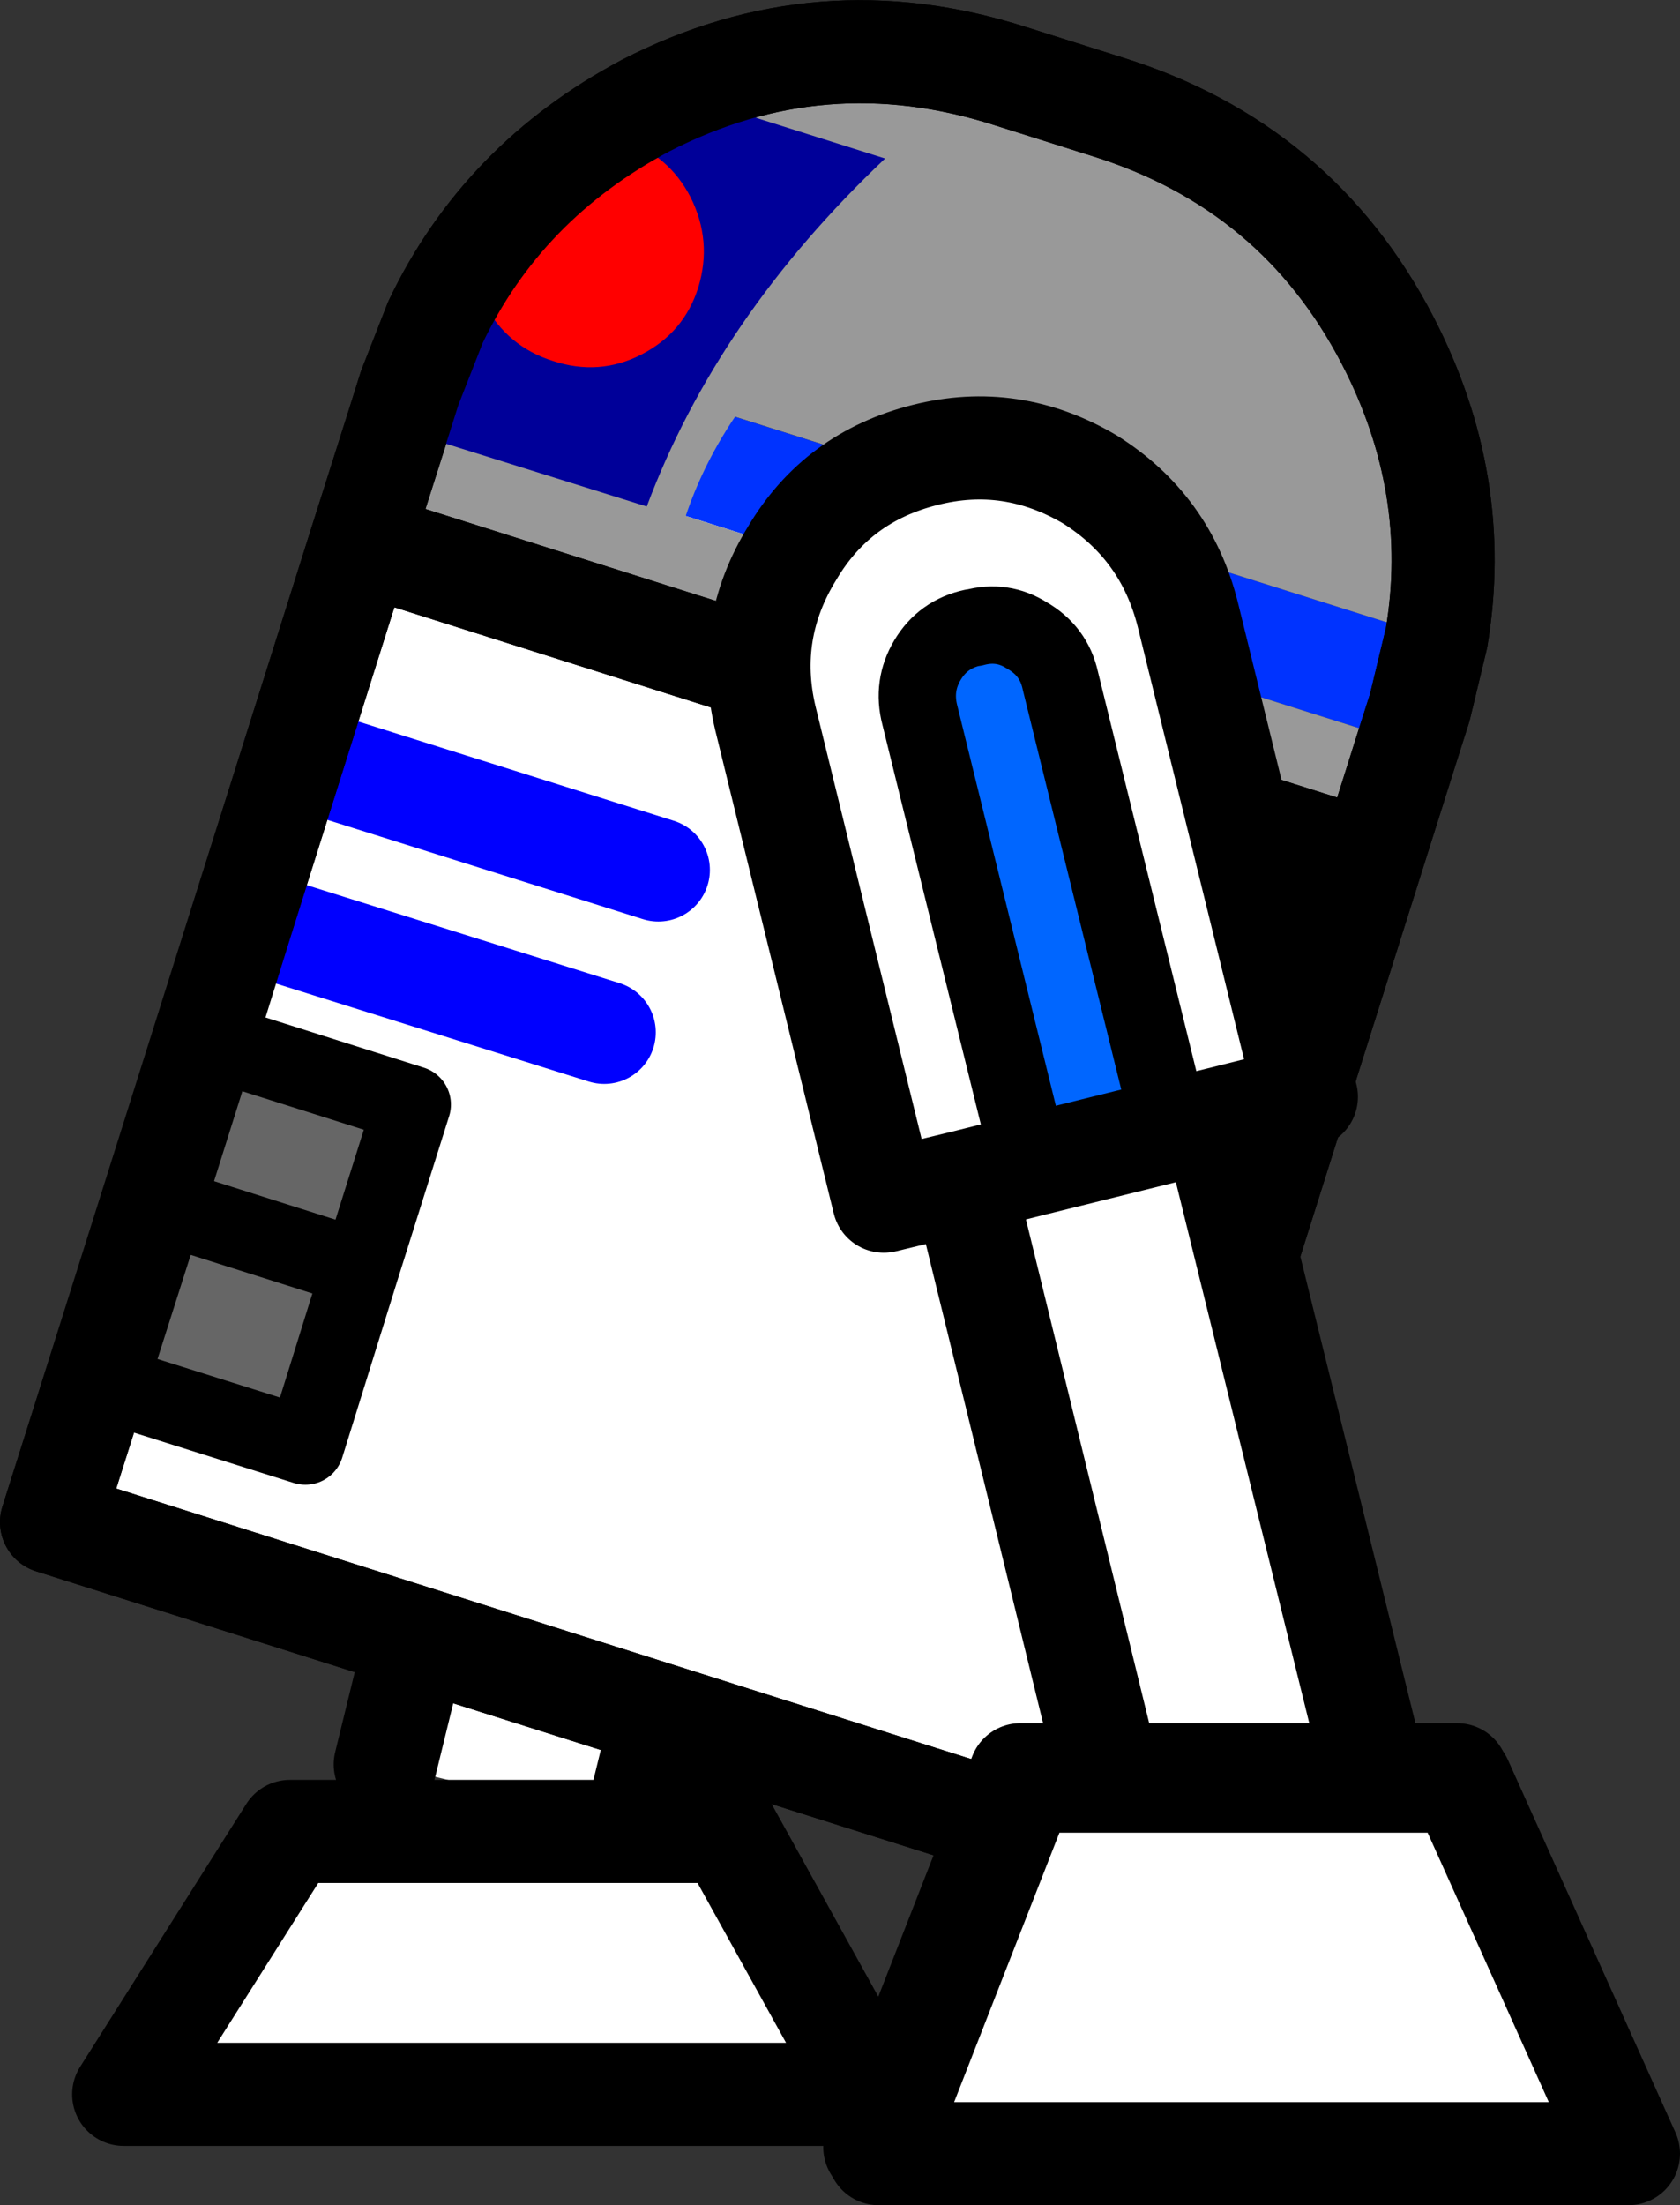
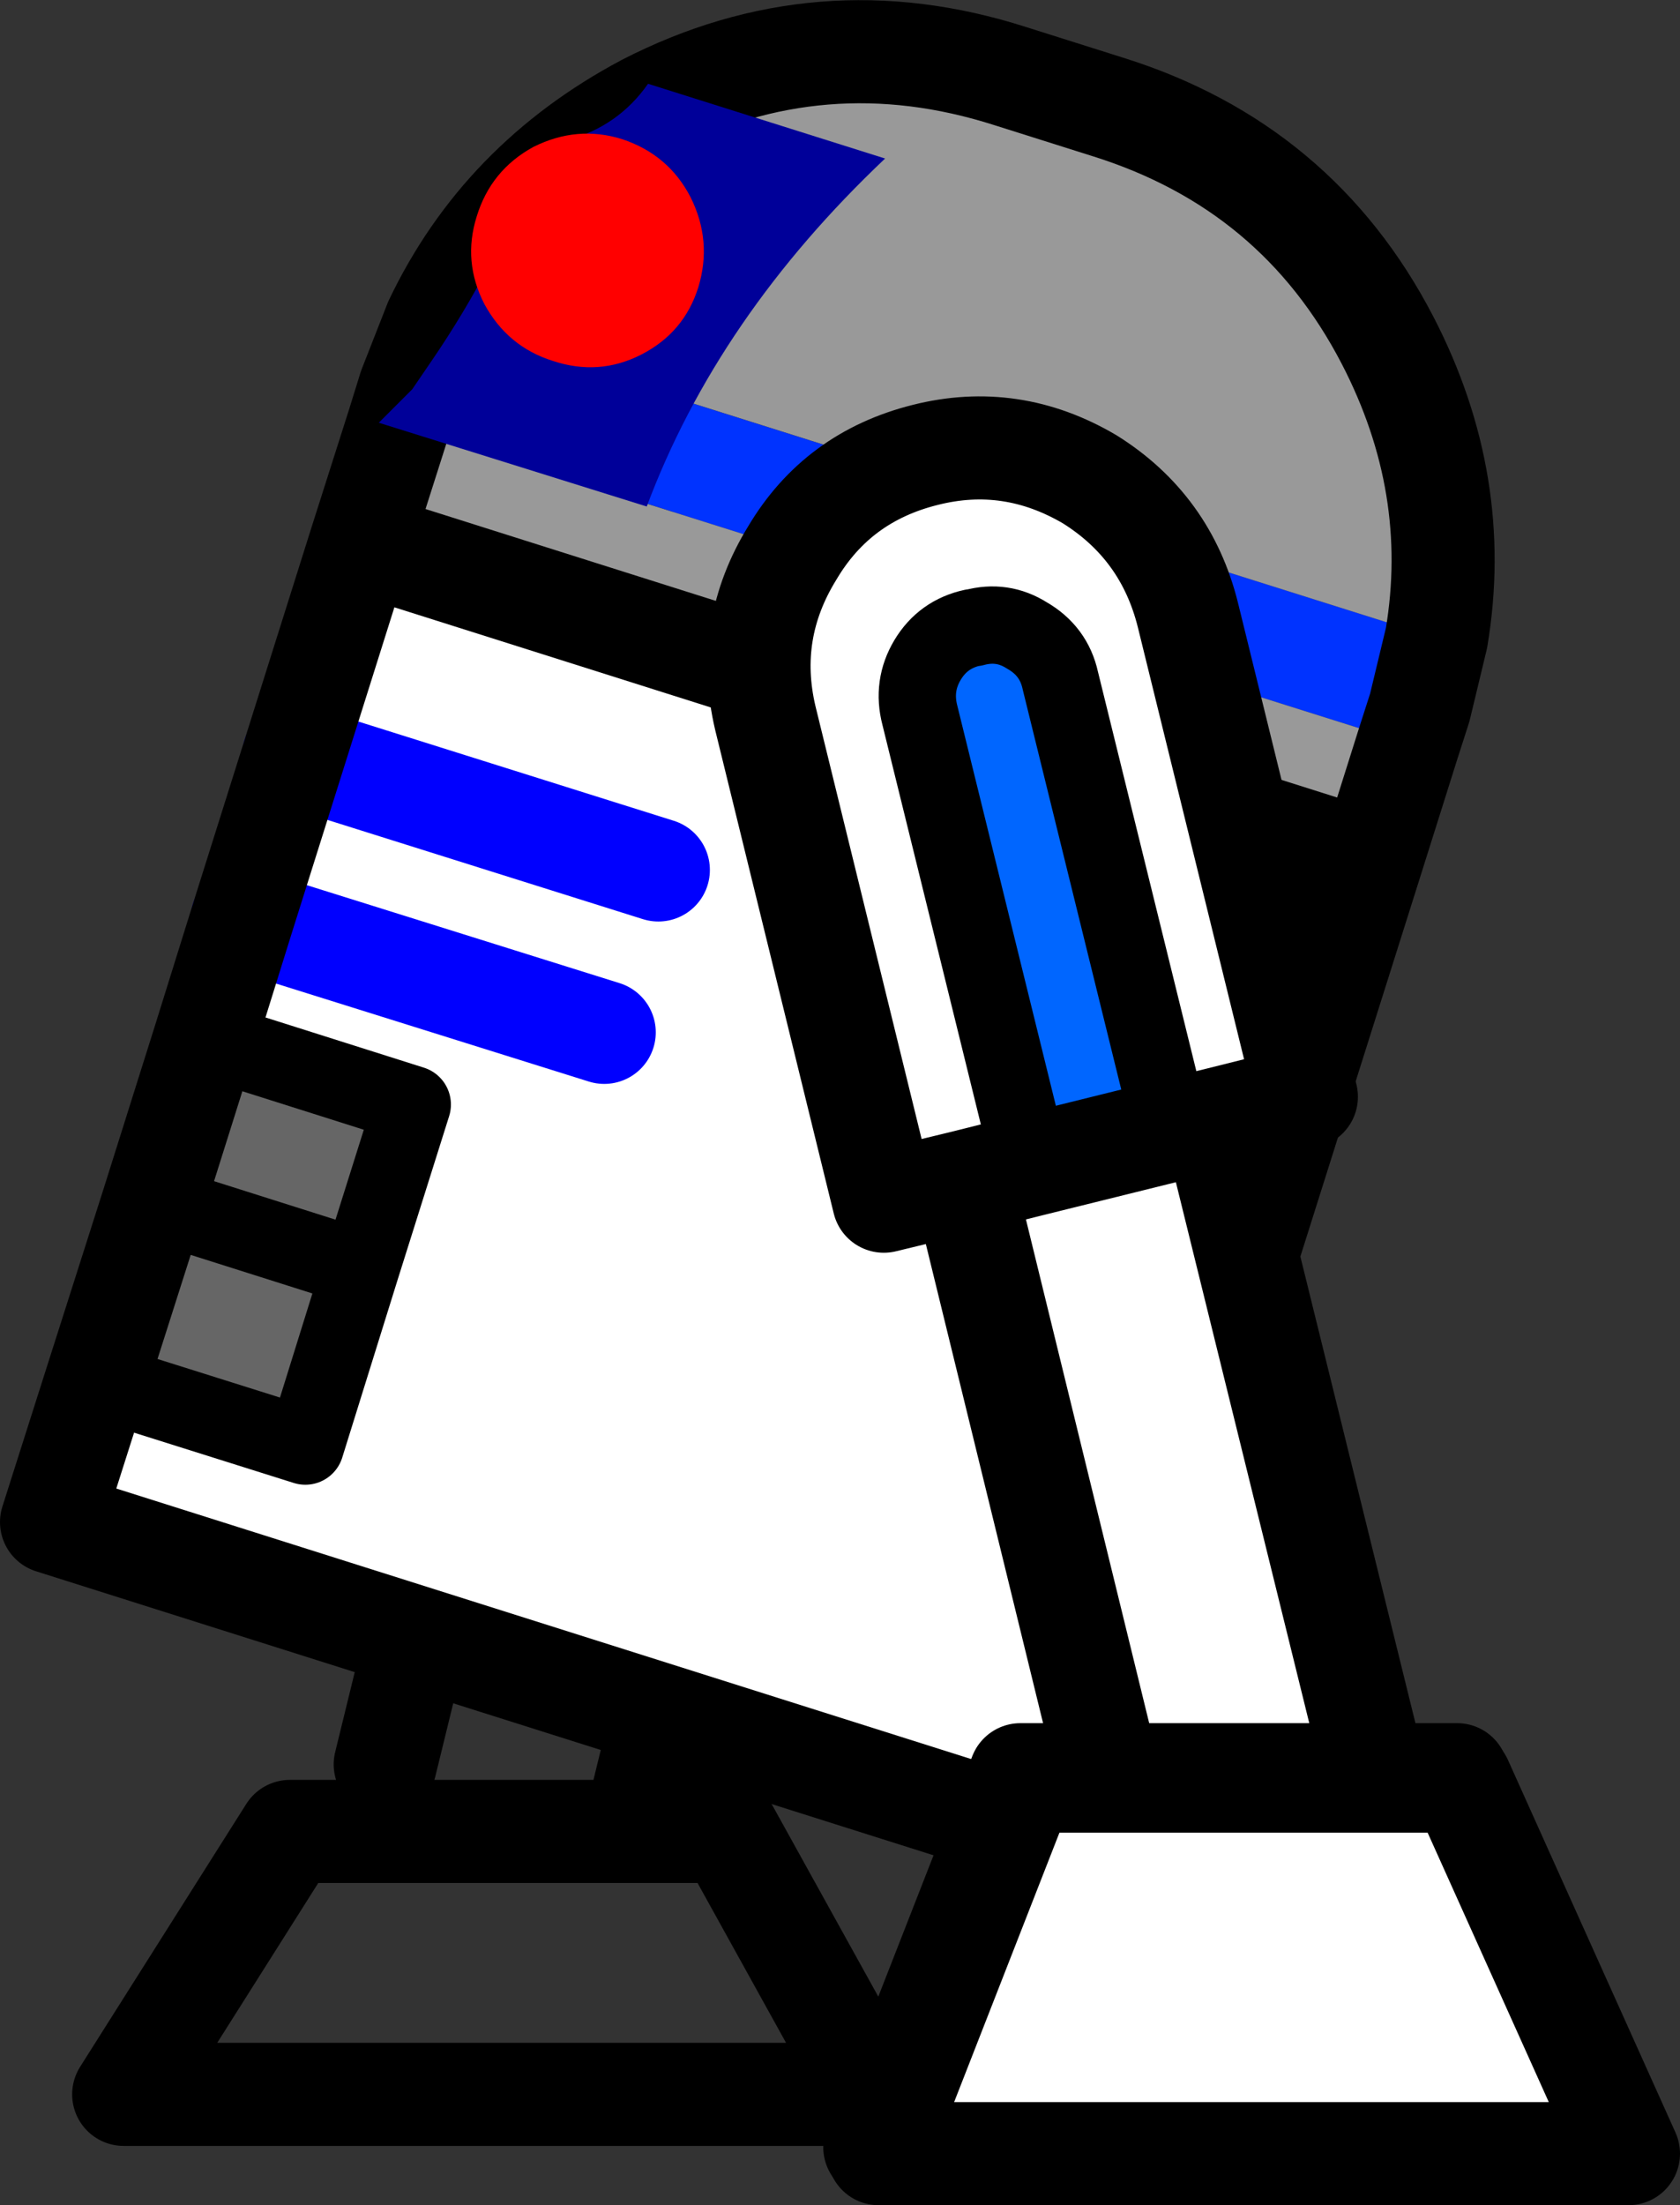
<svg xmlns="http://www.w3.org/2000/svg" height="85.55px" width="65.2px">
  <rect width="100%" height="100%" fill="#333333" stroke="none" />
  <g transform="matrix(1.0, 0.0, 0.0, 1.0, 47.6, 45.6)">
-     <path d="M-26.2 -3.5 L-29.75 -4.4 -25.15 -23.1 Q-24.35 -26.5 -21.35 -28.35 -18.35 -30.15 -14.95 -29.3 -11.6 -28.45 -9.8 -25.5 -8.0 -22.5 -8.8 -19.1 L-13.4 -0.35 -16.5 -1.1 -19.05 -1.75 -16.5 -1.1 -22.95 25.25 -32.65 22.85 -26.2 -3.5 -24.55 -3.1 -26.2 -3.5 M-19.05 -1.75 L-14.75 -19.2 Q-14.5 -20.35 -15.05 -21.35 -15.7 -22.35 -16.8 -22.6 L-16.85 -22.6 Q-18.0 -22.9 -18.95 -22.3 -20.0 -21.7 -20.25 -20.55 L-24.55 -3.1 -19.05 -1.75 M-36.35 25.45 L-19.35 25.45 -13.7 35.65 -42.8 35.65 -36.35 25.45" fill="#ffffff" fill-rule="evenodd" stroke="none" />
    <path d="M-24.55 -3.1 L-20.25 -20.55 Q-20.0 -21.7 -18.95 -22.3 -18.0 -22.9 -16.85 -22.6 L-16.8 -22.6 Q-15.7 -22.35 -15.05 -21.35 -14.5 -20.35 -14.75 -19.2 L-19.05 -1.75 -24.55 -3.1" fill="#0066ff" fill-rule="evenodd" stroke="none" />
    <path d="M-16.5 -1.1 L-13.4 -0.35 -8.8 -19.1 Q-8.0 -22.5 -9.8 -25.5 -11.6 -28.45 -14.95 -29.3 -18.35 -30.15 -21.35 -28.35 -24.35 -26.5 -25.15 -23.1 L-29.75 -4.4 -26.2 -3.5 -24.55 -3.1 -19.05 -1.75 -16.5 -1.1 -22.95 25.25 M-32.65 22.85 L-26.2 -3.5 M-36.35 25.45 L-42.8 35.65 -13.7 35.65 -19.35 25.45 -36.35 25.45" fill="none" stroke="#000000" stroke-linecap="round" stroke-linejoin="round" stroke-width="4.0" />
-     <path d="M-24.55 -3.1 L-20.25 -20.55 Q-20.0 -21.7 -18.95 -22.3 -18.0 -22.9 -16.85 -22.6 L-16.8 -22.6 Q-15.7 -22.35 -15.05 -21.35 -14.5 -20.35 -14.75 -19.2 L-19.05 -1.75" fill="none" stroke="#000000" stroke-linecap="round" stroke-linejoin="round" stroke-width="3.0" />
    <path d="M7.05 -16.75 L-32.15 -29.1 -31.7 -30.55 -30.7 -33.1 8.15 -20.85 7.5 -18.15 7.05 -16.75" fill="#0033ff" fill-rule="evenodd" stroke="none" />
    <path d="M-33.6 -24.55 L5.6 -12.15 -6.4 25.85 -45.6 13.45 -43.85 7.95 -35.75 10.5 -33.6 3.6 -31.6 -2.75 -39.65 -5.3 -38.2 -9.95 -36.2 -16.3 -33.6 -24.55 M-24.15 -5.55 L-38.2 -9.95 -24.15 -5.55 M-22.05 -11.85 L-36.2 -16.3 -22.05 -11.85" fill="#ffffff" fill-rule="evenodd" stroke="none" />
    <path d="M-43.85 7.95 L-41.65 1.05 -39.65 -5.3 -31.6 -2.75 -33.6 3.6 -35.75 10.5 -43.85 7.95 M-33.6 3.6 L-41.65 1.05 -33.6 3.6" fill="#666666" fill-rule="evenodd" stroke="none" />
    <path d="M7.05 -16.75 L5.6 -12.15 -33.6 -24.55 -32.15 -29.1 7.05 -16.75 M8.15 -20.85 L-30.7 -33.1 Q-28.1 -38.55 -22.55 -41.5 -15.75 -45.0 -8.4 -42.65 L-4.6 -41.45 Q2.75 -39.15 6.25 -32.4 9.15 -26.8 8.15 -20.85" fill="#999999" fill-rule="evenodd" stroke="none" />
    <path d="M-36.2 -16.3 L-22.05 -11.85 M-38.2 -9.95 L-24.15 -5.55" fill="none" stroke="#0000ff" stroke-linecap="round" stroke-linejoin="round" stroke-width="4.0" />
    <path d="M-39.65 -5.3 L-31.6 -2.75 -33.6 3.6 -35.75 10.5 -43.85 7.95 M-41.65 1.05 L-33.6 3.6" fill="none" stroke="#000000" stroke-linecap="round" stroke-linejoin="round" stroke-width="3.0" />
    <path d="M5.6 -12.15 L7.05 -16.75 7.5 -18.15 8.15 -20.85 Q9.15 -26.8 6.25 -32.4 2.75 -39.15 -4.6 -41.45 L-8.4 -42.65 Q-15.75 -45.0 -22.55 -41.5 -28.1 -38.55 -30.7 -33.1 L-31.7 -30.55 -32.15 -29.1 -33.6 -24.55 5.6 -12.15 -6.4 25.85 -45.6 13.45 -43.85 7.95 -41.65 1.05 -39.65 -5.3 -38.2 -9.95 -36.2 -16.3 -33.6 -24.55" fill="none" stroke="#000000" stroke-linecap="round" stroke-linejoin="round" stroke-width="4.0" />
-     <path d="M-21.45 -23.9 L-30.45 -26.75 -27.2 -37.1 -15.5 -33.4 Q-20.3 -29.25 -21.45 -23.9" fill="#999999" fill-rule="evenodd" stroke="none" />
    <path d="M-22.5 -25.95 L-32.9 -29.2 -31.6 -30.5 -30.85 -31.6 Q-28.35 -35.25 -26.75 -39.45 L-25.6 -40.15 Q-23.6 -40.7 -22.45 -42.35 L-13.25 -39.45 Q-19.75 -33.3 -22.5 -25.95" fill="#000099" fill-rule="evenodd" stroke="none" />
    <path d="M-26.15 -31.6 Q-27.9 -32.15 -28.8 -33.8 -29.65 -35.45 -29.1 -37.2 -28.55 -39.0 -26.9 -39.9 -25.2 -40.75 -23.45 -40.2 -21.65 -39.6 -20.8 -37.95 -19.95 -36.25 -20.5 -34.45 -21.05 -32.7 -22.7 -31.85 -24.35 -31.0 -26.15 -31.6" fill="#ff0000" fill-rule="evenodd" stroke="none" />
-     <path d="M6.25 -32.4 Q2.75 -39.15 -4.6 -41.45 L-8.4 -42.65 Q-15.75 -45.0 -22.55 -41.5 -28.1 -38.55 -30.7 -33.1 L-31.7 -30.55 -33.6 -24.55 5.6 -12.15 7.5 -18.15 8.15 -20.85 Q9.15 -26.8 6.25 -32.4 M5.6 -12.15 L-6.4 25.85 -45.6 13.45 -33.6 -24.55" fill="none" stroke="#000000" stroke-linecap="round" stroke-linejoin="round" stroke-width="4.0" />
    <path d="M-3.75 26.6 L-10.2 0.25 -13.3 1.0 -17.9 -17.75 Q-18.7 -21.15 -16.85 -24.15 -15.1 -27.1 -11.7 -27.95 -8.35 -28.8 -5.3 -27.0 -2.35 -25.15 -1.5 -21.75 L3.1 -3.05 -0.5 -2.15 6.0 24.2 -3.75 26.6 M-2.15 -1.75 L-6.45 -19.2 Q-6.7 -20.35 -7.75 -20.95 -8.7 -21.55 -9.8 -21.25 L-9.85 -21.25 Q-11.0 -21.0 -11.6 -20.0 -12.2 -19.0 -11.9 -17.85 L-7.6 -0.4 -2.15 -1.75 -0.5 -2.15 -2.15 -1.75 M-10.2 0.25 L-7.6 -0.4 -10.2 0.25" fill="#ffffff" fill-rule="evenodd" stroke="none" />
    <path d="M-7.6 -0.4 L-11.9 -17.85 Q-12.2 -19.0 -11.6 -20.0 -11.0 -21.0 -9.85 -21.25 L-9.8 -21.25 Q-8.7 -21.55 -7.75 -20.95 -6.7 -20.35 -6.45 -19.2 L-2.15 -1.75 -7.6 -0.4" fill="#0066ff" fill-rule="evenodd" stroke="none" />
    <path d="M-2.15 -1.75 L-6.45 -19.2 Q-6.7 -20.35 -7.75 -20.95 -8.7 -21.55 -9.8 -21.25 L-9.85 -21.25 Q-11.0 -21.0 -11.6 -20.0 -12.2 -19.0 -11.9 -17.85 L-7.6 -0.4" fill="none" stroke="#000000" stroke-linecap="round" stroke-linejoin="round" stroke-width="3.0" />
    <path d="M-3.75 26.6 L-10.2 0.25 -13.3 1.0 -17.9 -17.75 Q-18.7 -21.15 -16.85 -24.15 -15.1 -27.1 -11.7 -27.95 -8.35 -28.8 -5.3 -27.0 -2.35 -25.15 -1.5 -21.75 L3.1 -3.05 -0.5 -2.15 6.0 24.2 M-7.6 -0.4 L-2.15 -1.75 -0.5 -2.15 M-7.6 -0.4 L-10.2 0.25" fill="none" stroke="#000000" stroke-linecap="round" stroke-linejoin="round" stroke-width="4.0" />
    <path d="M15.45 37.7 L-13.65 37.7 -8.0 23.25 8.95 23.25 15.45 37.7" fill="#ffffff" fill-rule="evenodd" stroke="none" />
    <path d="M15.45 37.7 L-13.65 37.7 -8.0 23.25 8.95 23.25 15.45 37.7 Z" fill="none" stroke="#000000" stroke-linecap="round" stroke-linejoin="round" stroke-width="4.0" />
    <path d="M15.6 37.95 L-13.5 37.95 -7.85 23.5 9.1 23.5 15.6 37.95" fill="#ffffff" fill-rule="evenodd" stroke="none" />
    <path d="M15.6 37.95 L-13.5 37.95 -7.85 23.5 9.1 23.5 15.6 37.95 Z" fill="none" stroke="#000000" stroke-linecap="round" stroke-linejoin="round" stroke-width="4.0" />
  </g>
</svg>